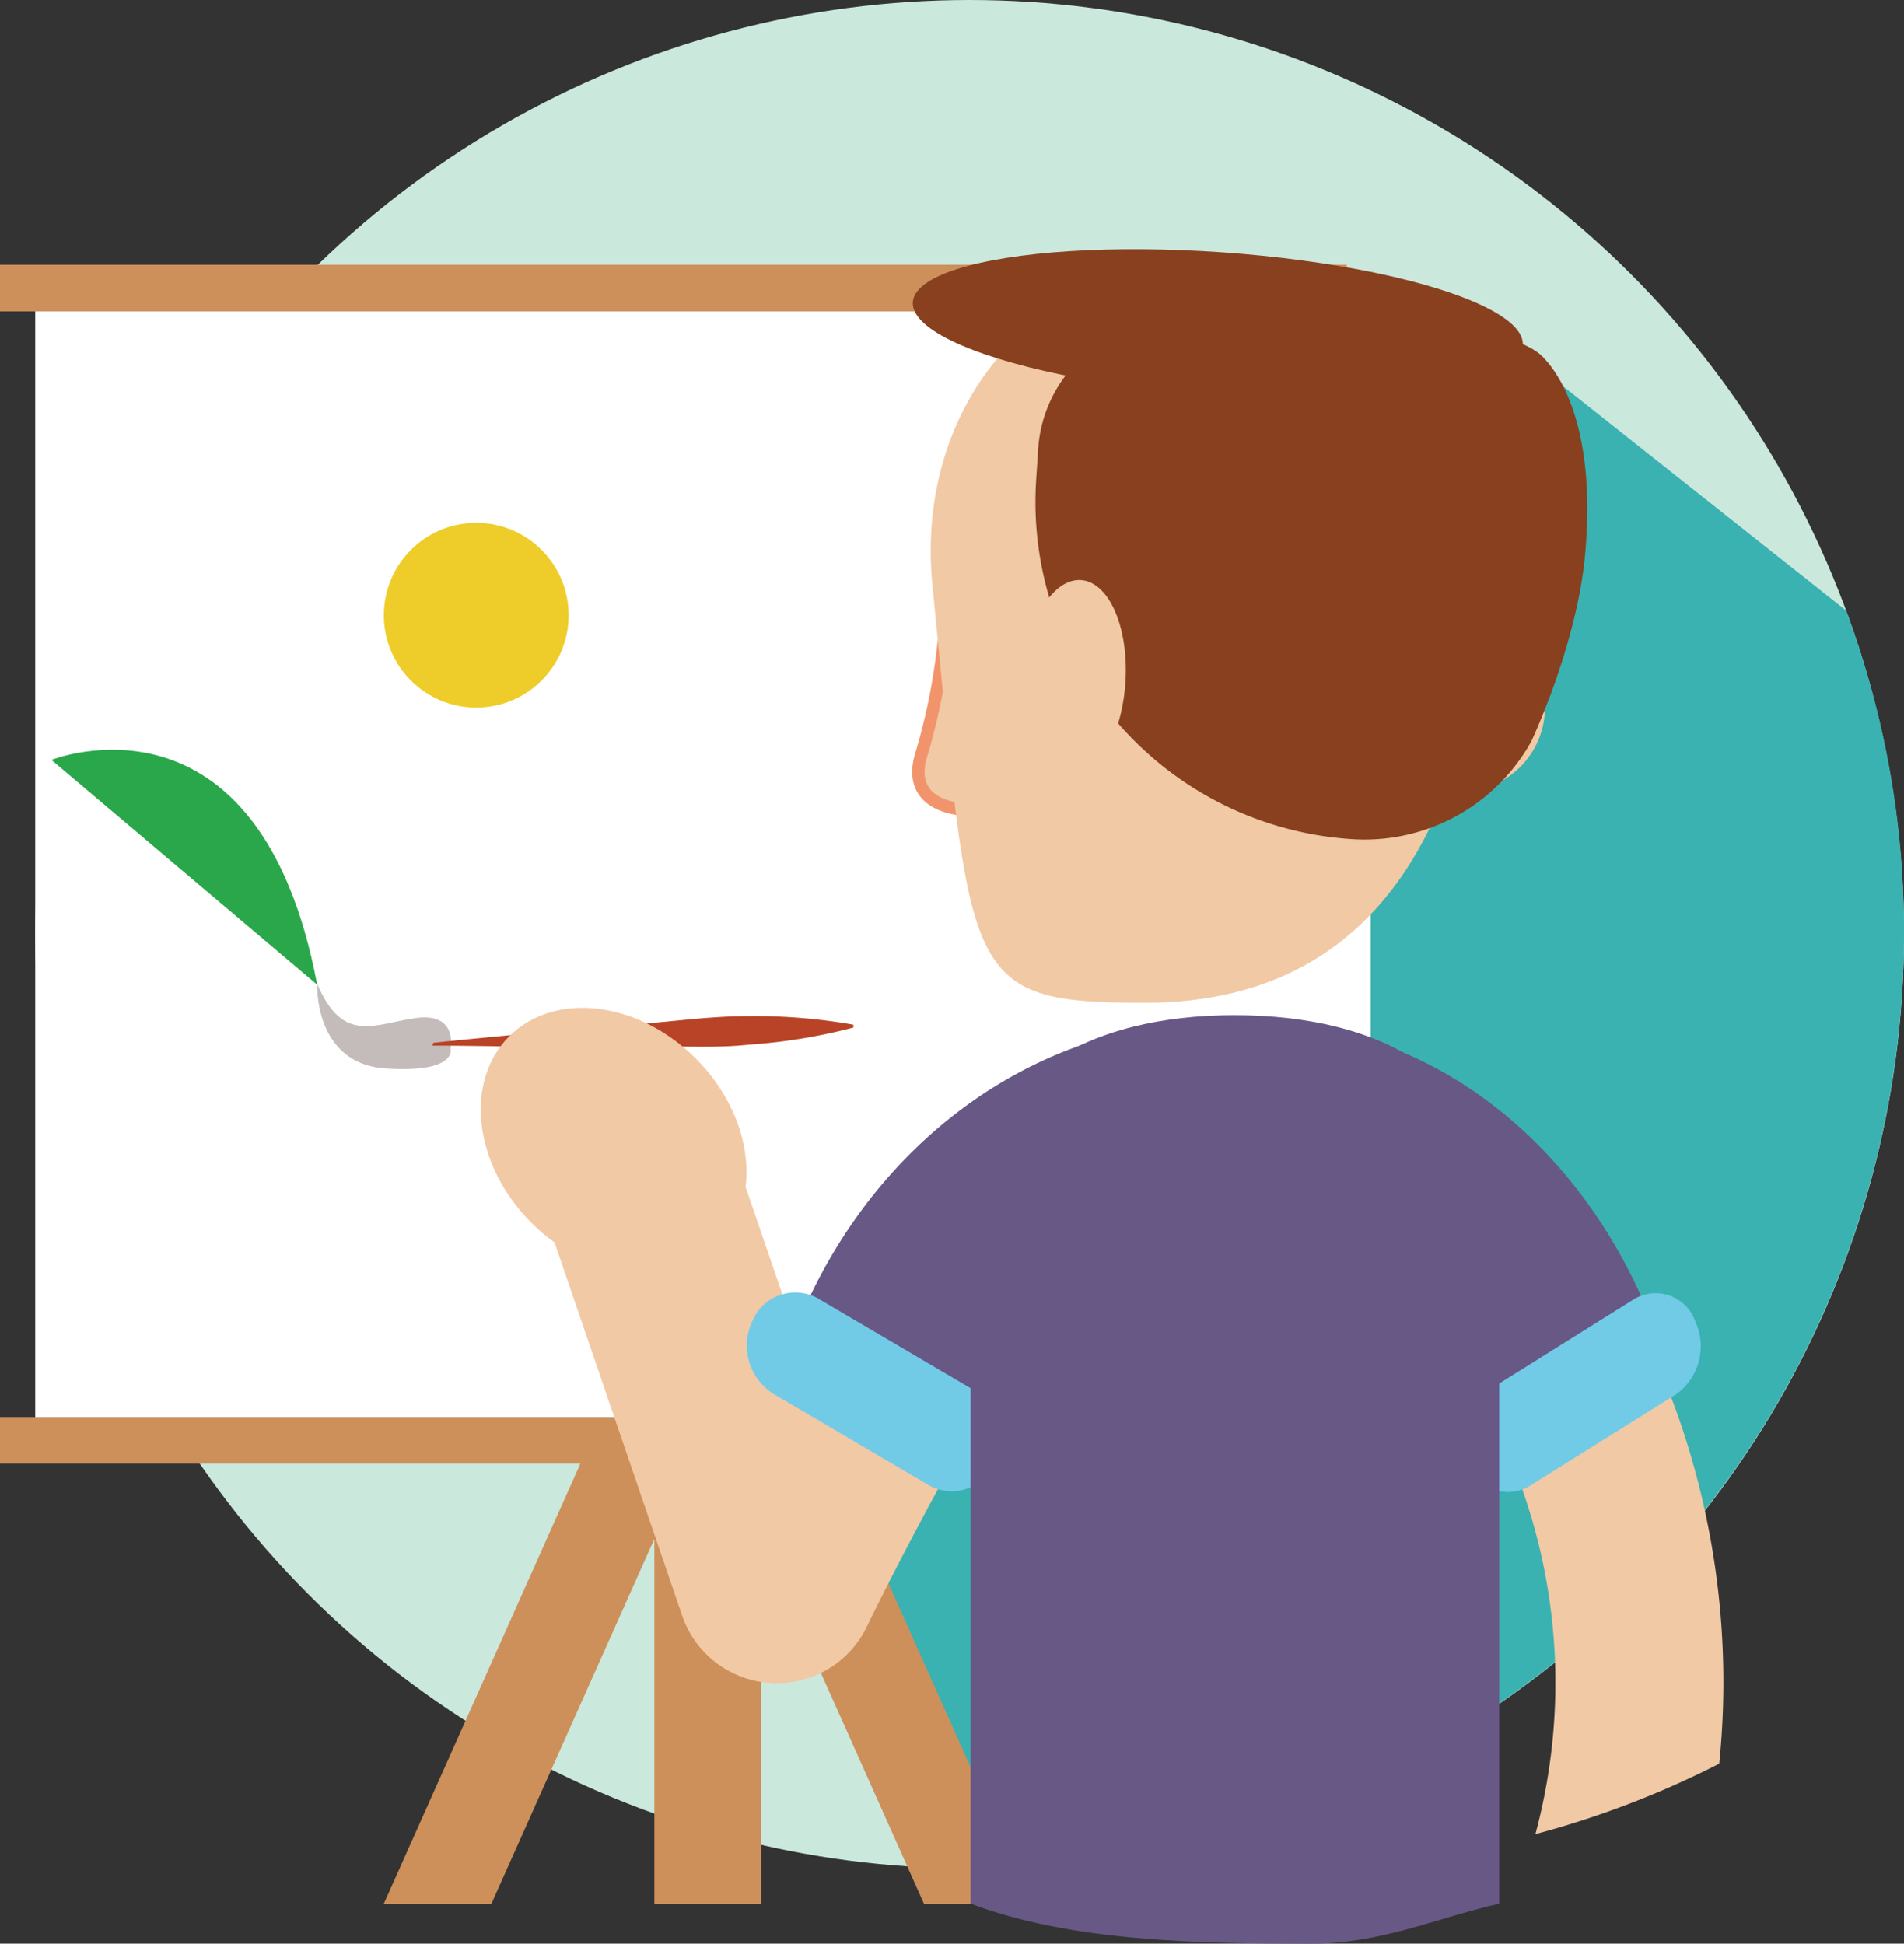
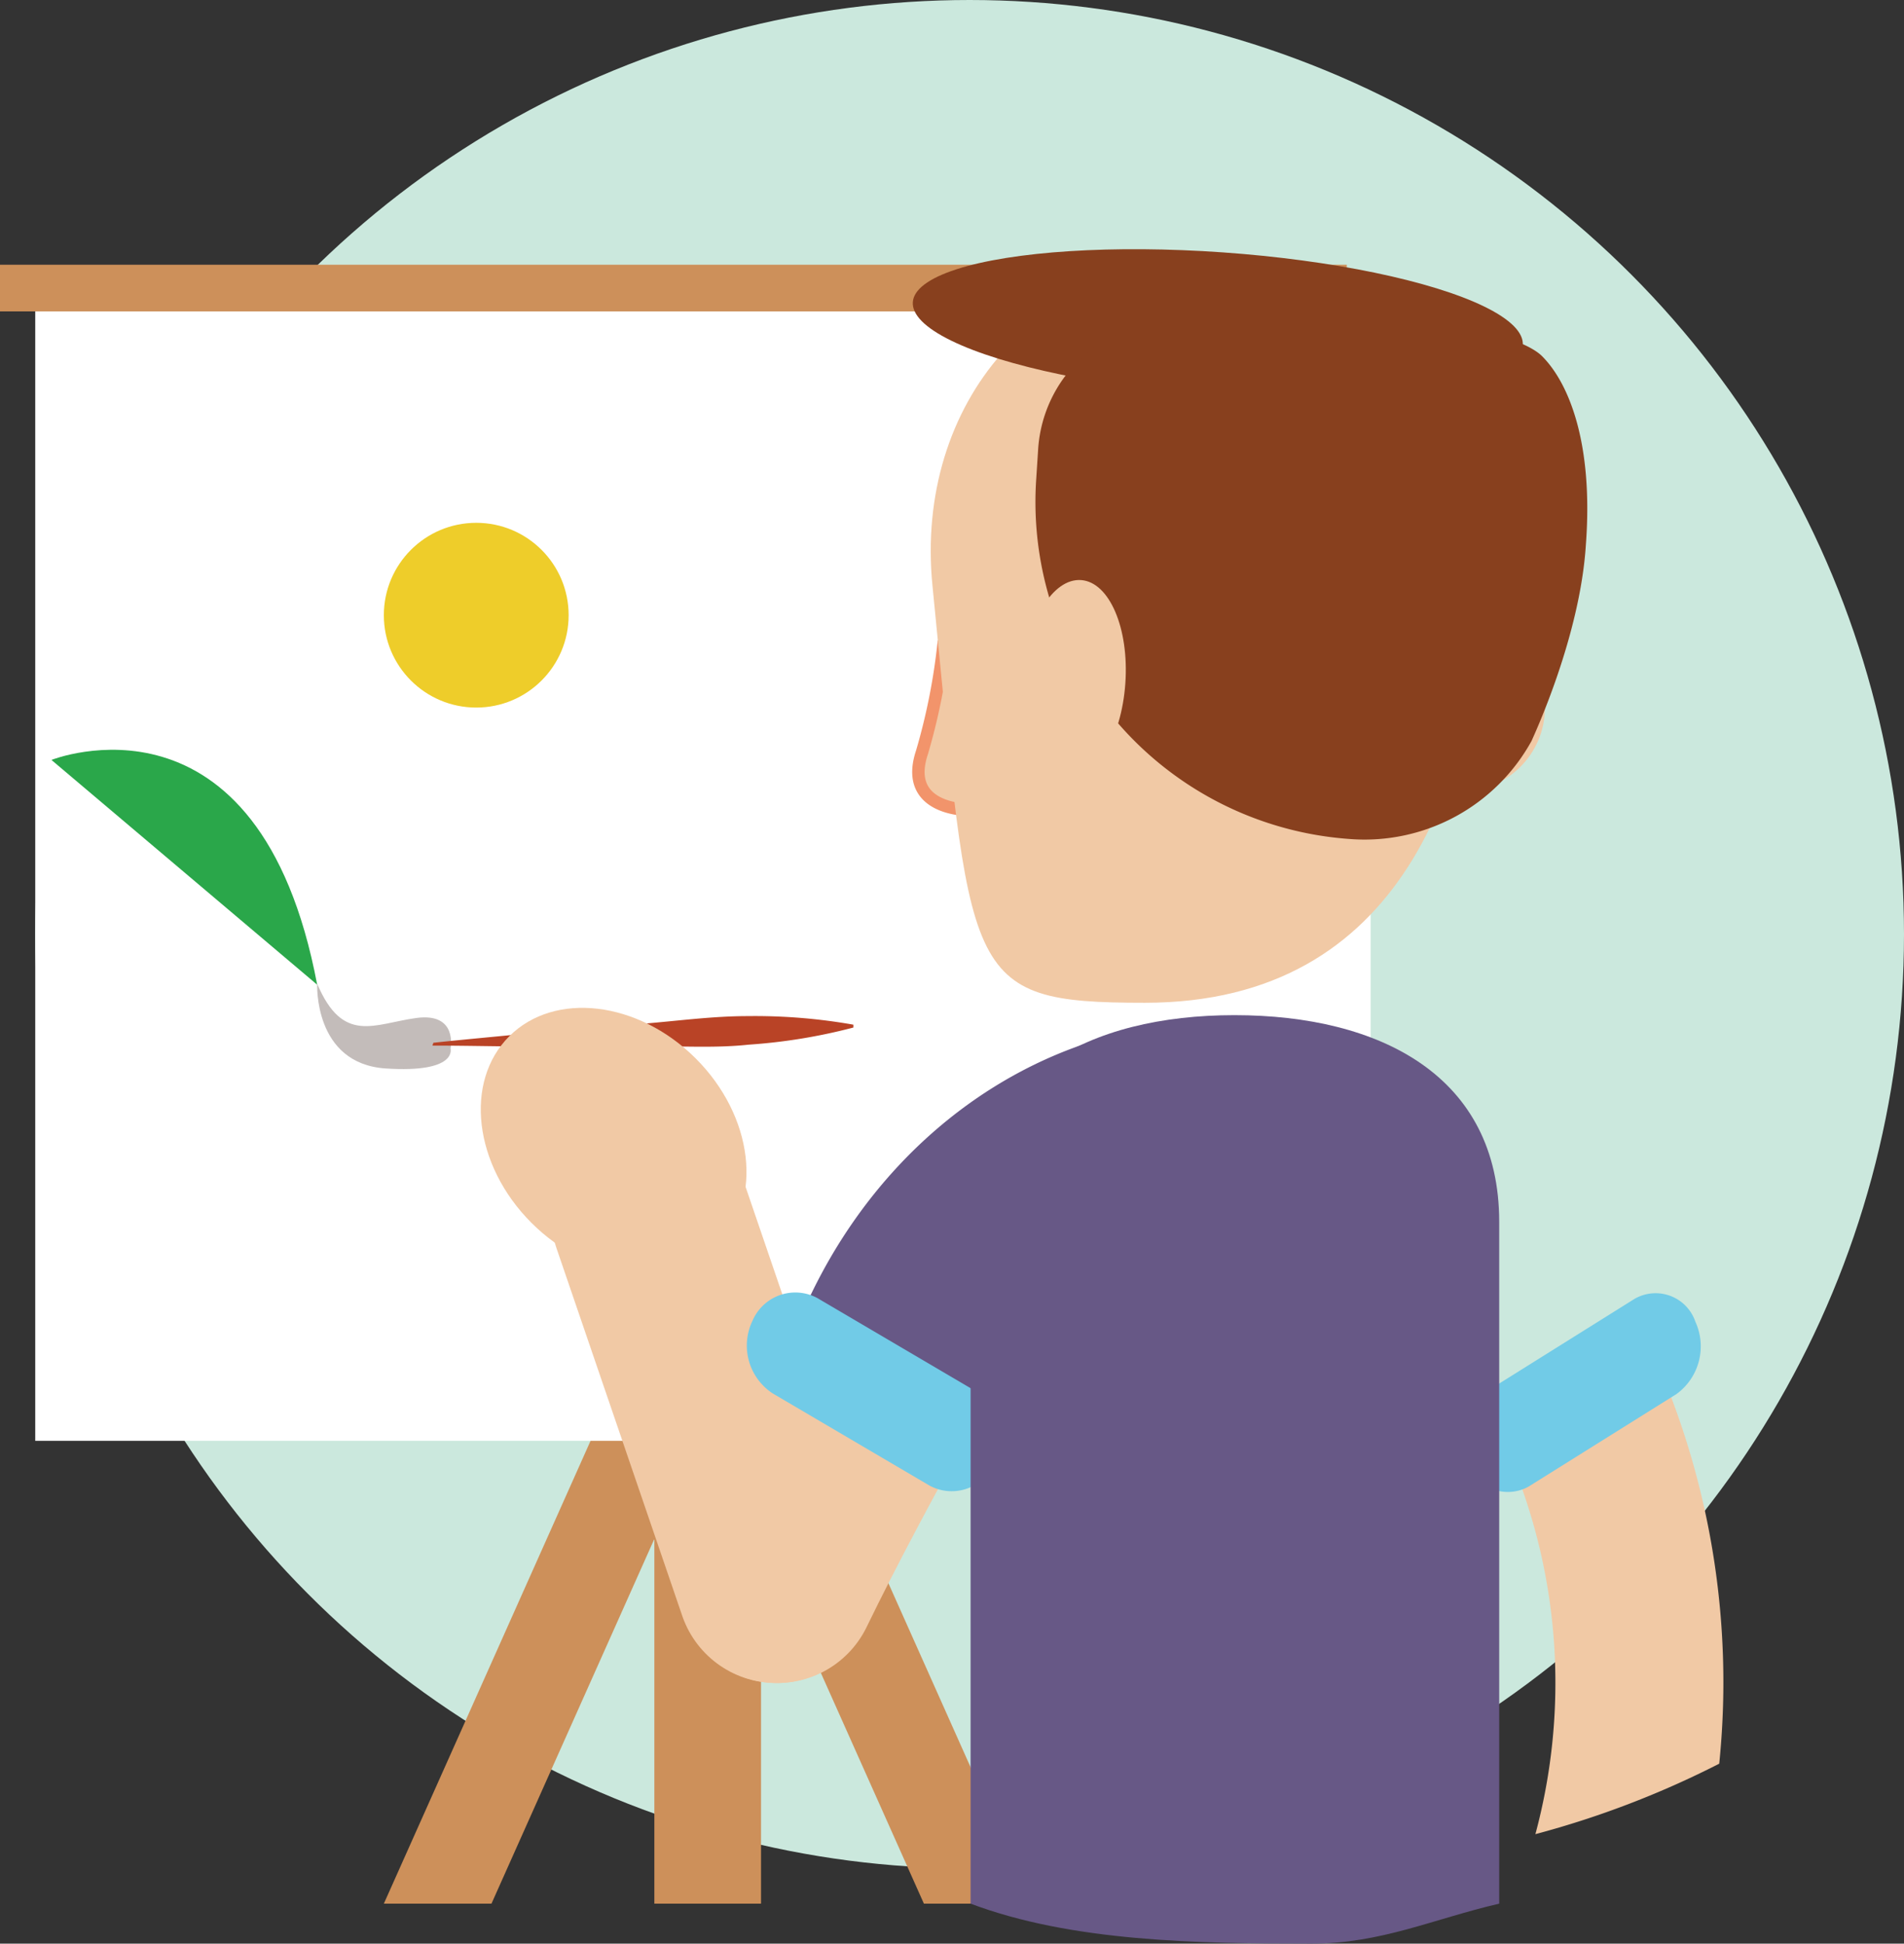
<svg xmlns="http://www.w3.org/2000/svg" viewBox="0 0 153.277 156.498">
  <rect x="0" y="0" width="153.277" height="156.498" fill="#333333" stroke="none" />
  <defs>
    <style>.a{fill:#cbe8dd;}.b{fill:#39b2b1;}.c{fill:#cd905a;}.d{fill:#fff;}.e{fill:#675886;}.f,.i{fill:#f1c9a5;}.g{fill:#71cbe7;}.h{fill:none;stroke:#f1c9a5;stroke-linecap:round;stroke-width:16px;}.h,.i{stroke-miterlimit:10;}.i{stroke:#f2946b;}.j{fill:#88401e;}.k{fill:#c3bcba;}.l{fill:#b94326;}.m{fill:#2aa74a;}.n{fill:#eecd2a;}</style>
  </defs>
  <circle class="a" cx="75.22" cy="75.22" r="75.22" transform="translate(2.837 0)" />
-   <path class="b" d="M107.549,31.58l-.69-1.38-7.668,4.294,7.054,32.818L67.6,98.9l20.013,46.236,6.824,9.661c2.147.537,9.431,1.38,11.655,1.687a75.342,75.342,0,0,0,62.952-74.223,73.47,73.47,0,0,0-4.677-26.07L133.312,31.58Z" transform="translate(-15.766 -7.044)" />
  <path class="c" d="M92.44,185.067,70.664,136.3H62.076L40.3,185.067h8.664L62.076,155.7v29.367h8.588V155.7l13.112,29.367Z" transform="translate(-9.399 -31.789)" />
  <rect class="d" width="107.501" height="92.856" transform="translate(2.837 23.156)" />
  <rect class="c" width="108.421" height="3.757" transform="translate(0 21.316)" />
-   <rect class="c" width="108.421" height="3.757" transform="translate(0 114.095)" />
  <g transform="translate(105.661 82.658)">
-     <path class="e" d="M152.6,139.468a23.722,23.722,0,0,0-10.658-12.882,6.8,6.8,0,0,1-3.3-5.751L137.8,107.8c12.115,1.84,22.773,11.195,27.757,24.92Z" transform="translate(-137.8 -107.8)" />
-     <path class="f" d="M170.562,143.6a64.74,64.74,0,0,1,4.831,31.9,74.776,74.776,0,0,1-14.8,5.674,46.882,46.882,0,0,0-1.994-30.211Z" transform="translate(-142.651 -116.15)" />
+     <path class="f" d="M170.562,143.6a64.74,64.74,0,0,1,4.831,31.9,74.776,74.776,0,0,1-14.8,5.674,46.882,46.882,0,0,0-1.994-30.211" transform="translate(-142.651 -116.15)" />
    <path class="g" d="M167.394,136.253l-11.885,7.438a4.751,4.751,0,0,0-1.534,5.827h0a3.43,3.43,0,0,0,4.907,1.84l11.885-7.438a4.751,4.751,0,0,0,1.534-5.827h0A3.382,3.382,0,0,0,167.394,136.253Z" transform="translate(-141.478 -114.324)" />
  </g>
  <line class="h" x1="10.121" y1="29.597" transform="translate(52.37 97.916)" />
  <path class="h" d="M94.022,136.2S86.584,149.005,81.6,159.28" transform="translate(-19.032 -31.766)" />
  <path class="e" d="M97.1,139.368a24.194,24.194,0,0,1,11.348-12.882,6.836,6.836,0,0,0,3.527-5.751l.92-13.035c-12.958,1.84-24.307,11.195-29.6,24.92Z" transform="translate(-19.428 -25.119)" />
  <path class="g" d="M84.08,136.158,96.732,143.6a4.6,4.6,0,0,1,1.61,5.827h0a3.728,3.728,0,0,1-5.214,1.84l-12.652-7.438A4.6,4.6,0,0,1,78.866,138h0A3.746,3.746,0,0,1,84.08,136.158Z" transform="translate(-18.291 -31.647)" />
  <path class="e" d="M123.14,106.6h0c11.732,0,21.316,4.907,21.316,16.639v54.9c-5.291,1.227-9.508,3.22-15.105,3.22-9.2,0-19.323-.153-27.45-3.22v-54.9C101.9,111.507,111.485,106.6,123.14,106.6Z" transform="translate(-23.766 -24.862)" />
  <path class="i" d="M98.476,67.3a49.649,49.649,0,0,1-1.764,8.971c-1.227,3.68,1.764,4.447,3.22,4.6" transform="translate(-22.489 -15.696)" />
  <path class="f" d="M97.857,53.648c3.144,31.668,2.3,33.585,17.1,33.585,20.933,0,26.377-18.172,27.45-32.971,1.073-14.722-6.441-25.3-21.163-26.377C106.445,26.965,96.4,39,97.857,53.648Z" transform="translate(-22.791 -6.492)" />
  <ellipse class="j" cx="5.751" cy="24.613" rx="5.751" ry="24.613" transform="translate(73.08 30.062) rotate(-85.963)" />
  <path class="k" d="M44.034,108.514s.613-2.914-2.76-2.454-5.9,2.147-7.974-2.76c0,0-.307,6.441,5.521,6.824S44.034,108.514,44.034,108.514Z" transform="translate(-7.766 -24.093)" />
  <g transform="translate(34.811 81.814)">
    <path class="l" d="M45.477,108.847c2.837-.307,5.6-.537,8.434-.843l8.434-.69c2.837-.23,5.6-.613,8.434-.613a45.532,45.532,0,0,1,8.511.69v.23A45.018,45.018,0,0,1,70.857,109c-2.837.307-5.674.077-8.434.153H53.911c-2.837,0-5.674-.077-8.511-.077Z" transform="translate(-45.4 -106.7)" />
  </g>
  <circle class="f" cx="6.748" cy="6.748" r="6.748" transform="translate(110.875 50.223)" />
  <path class="j" d="M153.021,51.733c.613-8.2-1.38-13.035-3.527-15.182-1.15-1.15-5.214-2.607-8.2-1.3h-.153L120.663,33.79a10.986,10.986,0,0,0-11.732,10.2l-.153,2.377a27.207,27.207,0,0,0,25.227,29.061h0a15.342,15.342,0,0,0,14.645-7.9C148.881,66.991,152.561,59.094,153.021,51.733Z" transform="translate(-25.354 -7.874)" />
  <ellipse class="f" cx="8.051" cy="4.141" rx="8.051" ry="4.141" transform="translate(81.764 62.477) rotate(-85.963)" />
  <ellipse class="f" cx="9.355" cy="11.885" rx="9.355" ry="11.885" transform="translate(34.379 90.056) rotate(-45)" />
  <path class="m" d="M5.4,79.551s16.716-6.671,21.393,18.1" transform="translate(-1.259 -18.363)" />
  <circle class="n" cx="7.438" cy="7.438" r="7.438" transform="translate(30.901 42.096)" />
</svg>